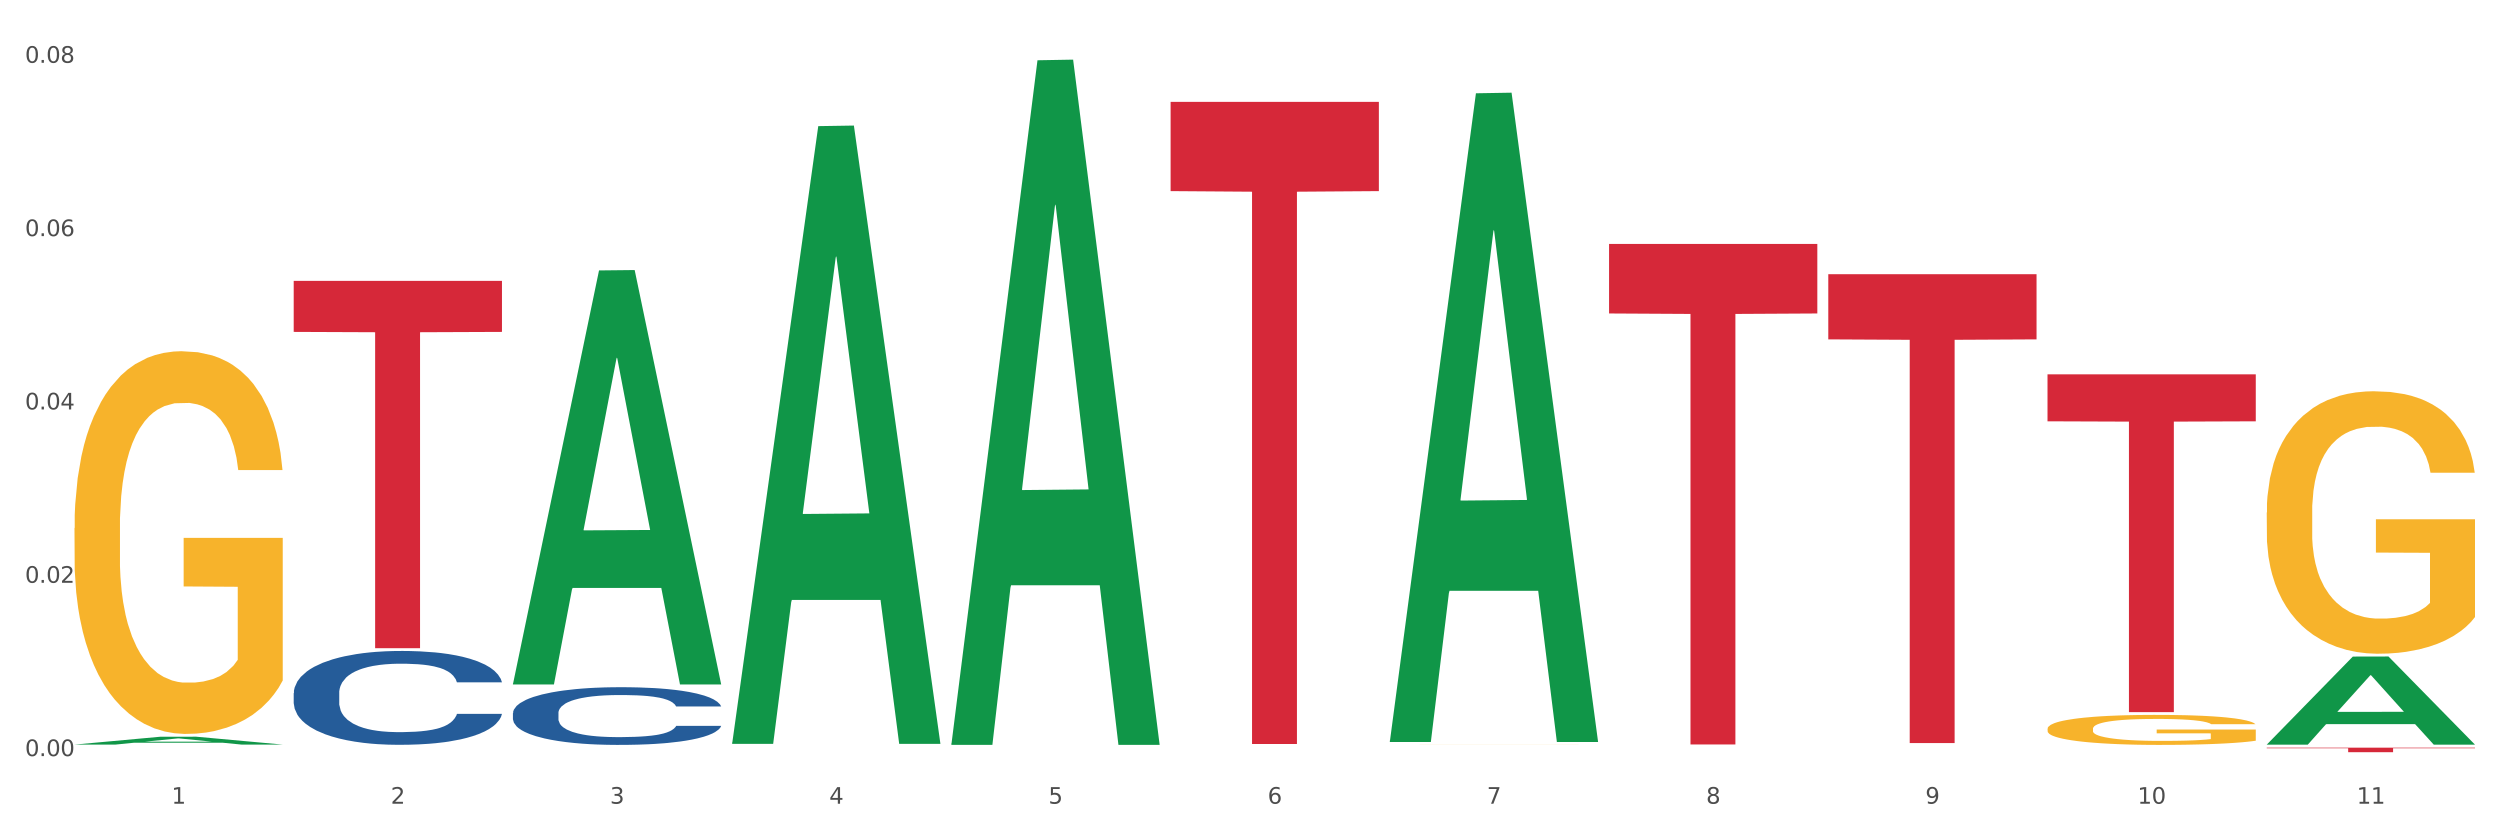
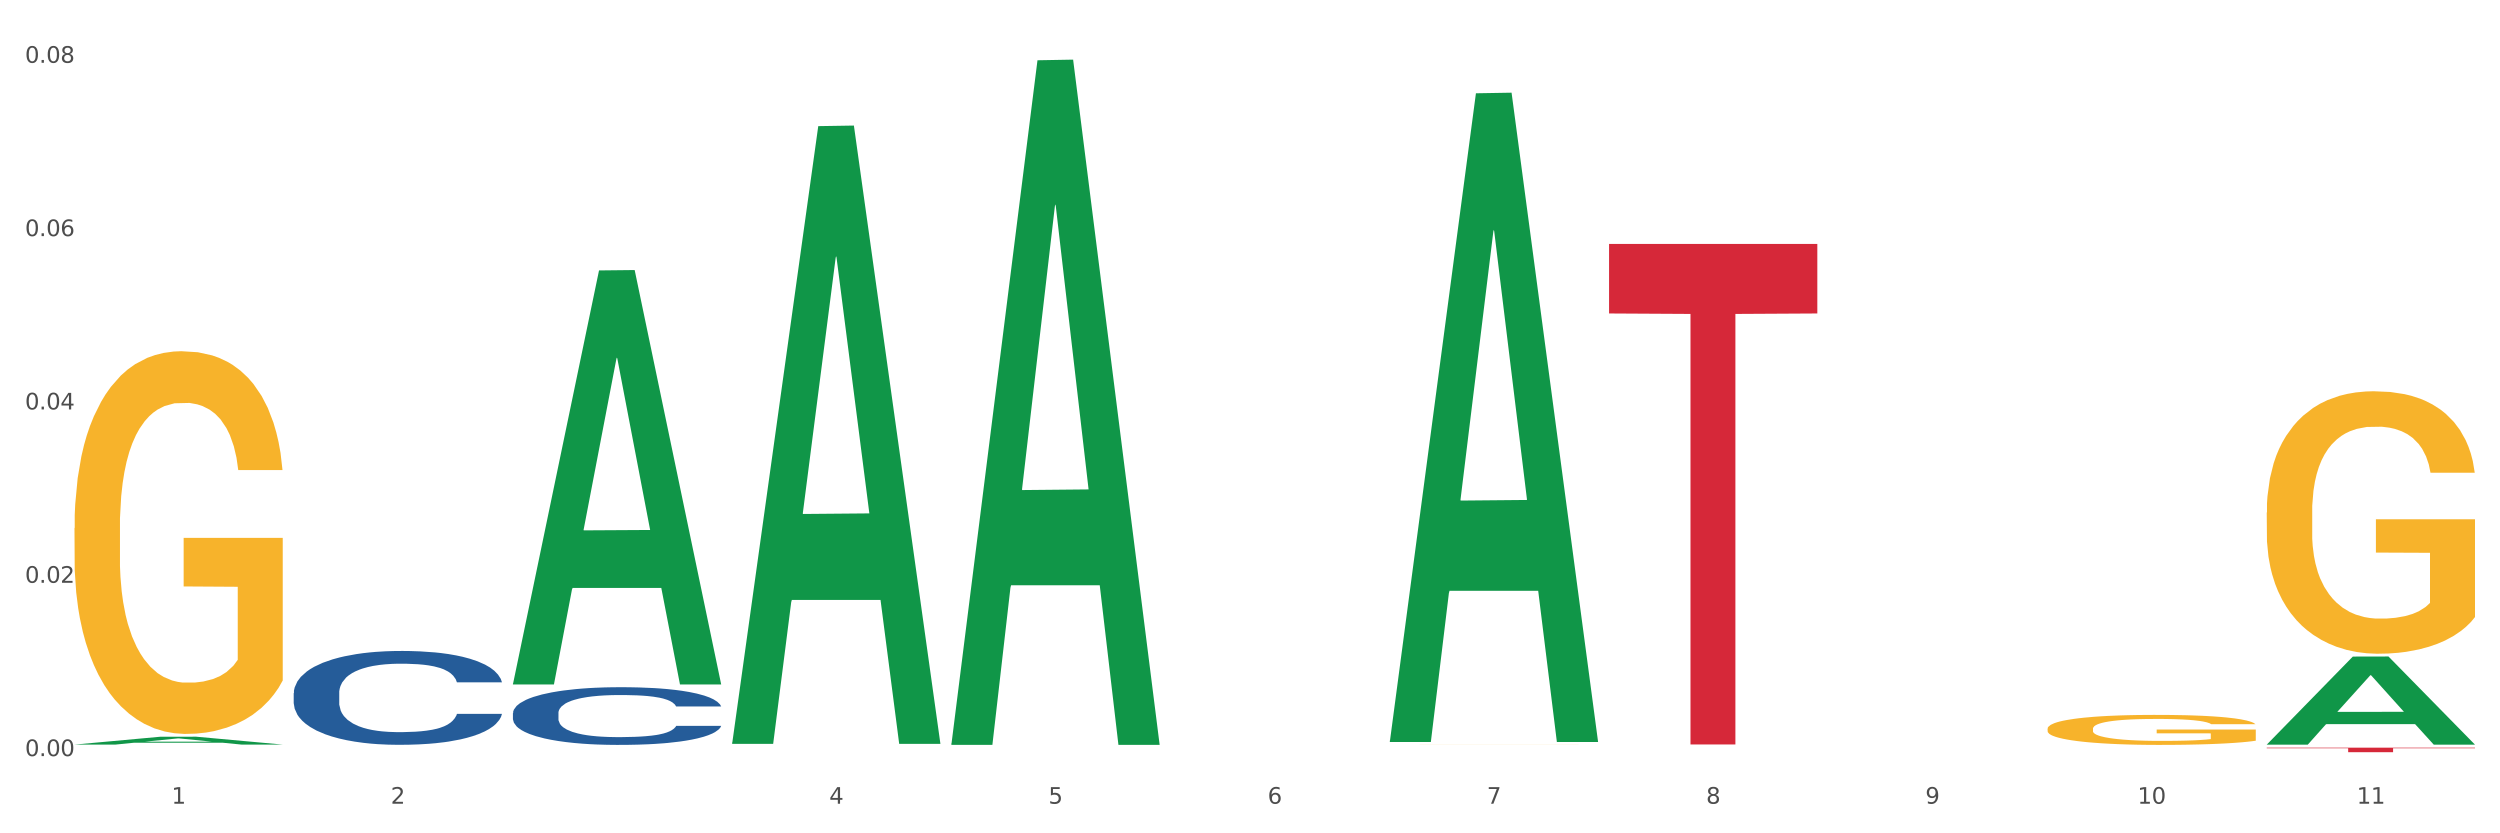
<svg xmlns="http://www.w3.org/2000/svg" xmlns:xlink="http://www.w3.org/1999/xlink" width="1080pt" height="360pt" viewBox="0 0 1080 360" version="1.1">
  <rect x="0" y="0" width="1080" height="360" fill="#333333" stroke="none" />
  <defs>
    <style type="text/css">*{stroke-linejoin: round; stroke-linecap: butt}</style>
  </defs>
  <g id="figure_1">
    <g id="patch_1">
      <path d="M 0 360  L 1080 360  L 1080 0  L 0 0  z " style="fill: #ffffff; stroke: #ffffff; stroke-linejoin: miter" />
    </g>
    <g id="axes_1">
      <g id="matplotlib.axis_1">
        <g id="xtick_1">
          <g id="text_1">
            <g style="fill: #4d4d4d" transform="translate(74.106 347.204) scale(0.096 -0.096)">
              <defs>
                <path id="DejaVuSans-31" d="M 794 531  L 1825 531  L 1825 4091  L 703 3866  L 703 4441  L 1819 4666  L 2450 4666  L 2450 531  L 3481 531  L 3481 0  L 794 0  L 794 531  z " transform="scale(0.016)" />
              </defs>
              <use xlink:href="#DejaVuSans-31" />
            </g>
          </g>
        </g>
        <g id="xtick_2">
          <g id="text_2">
            <g style="fill: #4d4d4d" transform="translate(168.812 347.204) scale(0.096 -0.096)">
              <defs>
                <path id="DejaVuSans-32" d="M 1228 531  L 3431 531  L 3431 0  L 469 0  L 469 531  Q 828 903 1448 1529  Q 2069 2156 2228 2338  Q 2531 2678 2651 2914  Q 2772 3150 2772 3378  Q 2772 3750 2511 3984  Q 2250 4219 1831 4219  Q 1534 4219 1204 4116  Q 875 4013 500 3803  L 500 4441  Q 881 4594 1212 4672  Q 1544 4750 1819 4750  Q 2544 4750 2975 4387  Q 3406 4025 3406 3419  Q 3406 3131 3298 2873  Q 3191 2616 2906 2266  Q 2828 2175 2409 1742  Q 1991 1309 1228 531  z " transform="scale(0.016)" />
              </defs>
              <use xlink:href="#DejaVuSans-32" />
            </g>
          </g>
        </g>
        <g id="xtick_3">
          <g id="text_3">
            <g style="fill: #4d4d4d" transform="translate(263.517 347.204) scale(0.096 -0.096)">
              <defs>
-                 <path id="DejaVuSans-33" d="M 2597 2516  Q 3050 2419 3304 2112  Q 3559 1806 3559 1356  Q 3559 666 3084 287  Q 2609 -91 1734 -91  Q 1441 -91 1130 -33  Q 819 25 488 141  L 488 750  Q 750 597 1062 519  Q 1375 441 1716 441  Q 2309 441 2620 675  Q 2931 909 2931 1356  Q 2931 1769 2642 2001  Q 2353 2234 1838 2234  L 1294 2234  L 1294 2753  L 1863 2753  Q 2328 2753 2575 2939  Q 2822 3125 2822 3475  Q 2822 3834 2567 4026  Q 2313 4219 1838 4219  Q 1578 4219 1281 4162  Q 984 4106 628 3988  L 628 4550  Q 988 4650 1302 4700  Q 1616 4750 1894 4750  Q 2613 4750 3031 4423  Q 3450 4097 3450 3541  Q 3450 3153 3228 2886  Q 3006 2619 2597 2516  z " transform="scale(0.016)" />
-               </defs>
+                 </defs>
              <use xlink:href="#DejaVuSans-33" />
            </g>
          </g>
        </g>
        <g id="xtick_4">
          <g id="text_4">
            <g style="fill: #4d4d4d" transform="translate(358.223 347.204) scale(0.096 -0.096)">
              <defs>
                <path id="DejaVuSans-34" d="M 2419 4116  L 825 1625  L 2419 1625  L 2419 4116  z M 2253 4666  L 3047 4666  L 3047 1625  L 3713 1625  L 3713 1100  L 3047 1100  L 3047 0  L 2419 0  L 2419 1100  L 313 1100  L 313 1709  L 2253 4666  z " transform="scale(0.016)" />
              </defs>
              <use xlink:href="#DejaVuSans-34" />
            </g>
          </g>
        </g>
        <g id="xtick_5">
          <g id="text_5">
            <g style="fill: #4d4d4d" transform="translate(452.928 347.204) scale(0.096 -0.096)">
              <defs>
                <path id="DejaVuSans-35" d="M 691 4666  L 3169 4666  L 3169 4134  L 1269 4134  L 1269 2991  Q 1406 3038 1543 3061  Q 1681 3084 1819 3084  Q 2600 3084 3056 2656  Q 3513 2228 3513 1497  Q 3513 744 3044 326  Q 2575 -91 1722 -91  Q 1428 -91 1123 -41  Q 819 9 494 109  L 494 744  Q 775 591 1075 516  Q 1375 441 1709 441  Q 2250 441 2565 725  Q 2881 1009 2881 1497  Q 2881 1984 2565 2268  Q 2250 2553 1709 2553  Q 1456 2553 1204 2497  Q 953 2441 691 2322  L 691 4666  z " transform="scale(0.016)" />
              </defs>
              <use xlink:href="#DejaVuSans-35" />
            </g>
          </g>
        </g>
        <g id="xtick_6">
          <g id="text_6">
            <g style="fill: #4d4d4d" transform="translate(547.634 347.204) scale(0.096 -0.096)">
              <defs>
                <path id="DejaVuSans-36" d="M 2113 2584  Q 1688 2584 1439 2293  Q 1191 2003 1191 1497  Q 1191 994 1439 701  Q 1688 409 2113 409  Q 2538 409 2786 701  Q 3034 994 3034 1497  Q 3034 2003 2786 2293  Q 2538 2584 2113 2584  z M 3366 4563  L 3366 3988  Q 3128 4100 2886 4159  Q 2644 4219 2406 4219  Q 1781 4219 1451 3797  Q 1122 3375 1075 2522  Q 1259 2794 1537 2939  Q 1816 3084 2150 3084  Q 2853 3084 3261 2657  Q 3669 2231 3669 1497  Q 3669 778 3244 343  Q 2819 -91 2113 -91  Q 1303 -91 875 529  Q 447 1150 447 2328  Q 447 3434 972 4092  Q 1497 4750 2381 4750  Q 2619 4750 2861 4703  Q 3103 4656 3366 4563  z " transform="scale(0.016)" />
              </defs>
              <use xlink:href="#DejaVuSans-36" />
            </g>
          </g>
        </g>
        <g id="xtick_7">
          <g id="text_7">
            <g style="fill: #4d4d4d" transform="translate(642.339 347.204) scale(0.096 -0.096)">
              <defs>
                <path id="DejaVuSans-37" d="M 525 4666  L 3525 4666  L 3525 4397  L 1831 0  L 1172 0  L 2766 4134  L 525 4134  L 525 4666  z " transform="scale(0.016)" />
              </defs>
              <use xlink:href="#DejaVuSans-37" />
            </g>
          </g>
        </g>
        <g id="xtick_8">
          <g id="text_8">
            <g style="fill: #4d4d4d" transform="translate(737.044 347.204) scale(0.096 -0.096)">
              <defs>
                <path id="DejaVuSans-38" d="M 2034 2216  Q 1584 2216 1326 1975  Q 1069 1734 1069 1313  Q 1069 891 1326 650  Q 1584 409 2034 409  Q 2484 409 2743 651  Q 3003 894 3003 1313  Q 3003 1734 2745 1975  Q 2488 2216 2034 2216  z M 1403 2484  Q 997 2584 770 2862  Q 544 3141 544 3541  Q 544 4100 942 4425  Q 1341 4750 2034 4750  Q 2731 4750 3128 4425  Q 3525 4100 3525 3541  Q 3525 3141 3298 2862  Q 3072 2584 2669 2484  Q 3125 2378 3379 2068  Q 3634 1759 3634 1313  Q 3634 634 3220 271  Q 2806 -91 2034 -91  Q 1263 -91 848 271  Q 434 634 434 1313  Q 434 1759 690 2068  Q 947 2378 1403 2484  z M 1172 3481  Q 1172 3119 1398 2916  Q 1625 2713 2034 2713  Q 2441 2713 2670 2916  Q 2900 3119 2900 3481  Q 2900 3844 2670 4047  Q 2441 4250 2034 4250  Q 1625 4250 1398 4047  Q 1172 3844 1172 3481  z " transform="scale(0.016)" />
              </defs>
              <use xlink:href="#DejaVuSans-38" />
            </g>
          </g>
        </g>
        <g id="xtick_9">
          <g id="text_9">
            <g style="fill: #4d4d4d" transform="translate(831.75 347.204) scale(0.096 -0.096)">
              <defs>
                <path id="DejaVuSans-39" d="M 703 97  L 703 672  Q 941 559 1184 500  Q 1428 441 1663 441  Q 2288 441 2617 861  Q 2947 1281 2994 2138  Q 2813 1869 2534 1725  Q 2256 1581 1919 1581  Q 1219 1581 811 2004  Q 403 2428 403 3163  Q 403 3881 828 4315  Q 1253 4750 1959 4750  Q 2769 4750 3195 4129  Q 3622 3509 3622 2328  Q 3622 1225 3098 567  Q 2575 -91 1691 -91  Q 1453 -91 1209 -44  Q 966 3 703 97  z M 1959 2075  Q 2384 2075 2632 2365  Q 2881 2656 2881 3163  Q 2881 3666 2632 3958  Q 2384 4250 1959 4250  Q 1534 4250 1286 3958  Q 1038 3666 1038 3163  Q 1038 2656 1286 2365  Q 1534 2075 1959 2075  z " transform="scale(0.016)" />
              </defs>
              <use xlink:href="#DejaVuSans-39" />
            </g>
          </g>
        </g>
        <g id="xtick_10">
          <g id="text_10">
            <g style="fill: #4d4d4d" transform="translate(923.401 347.204) scale(0.096 -0.096)">
              <defs>
                <path id="DejaVuSans-30" d="M 2034 4250  Q 1547 4250 1301 3770  Q 1056 3291 1056 2328  Q 1056 1369 1301 889  Q 1547 409 2034 409  Q 2525 409 2770 889  Q 3016 1369 3016 2328  Q 3016 3291 2770 3770  Q 2525 4250 2034 4250  z M 2034 4750  Q 2819 4750 3233 4129  Q 3647 3509 3647 2328  Q 3647 1150 3233 529  Q 2819 -91 2034 -91  Q 1250 -91 836 529  Q 422 1150 422 2328  Q 422 3509 836 4129  Q 1250 4750 2034 4750  z " transform="scale(0.016)" />
              </defs>
              <use xlink:href="#DejaVuSans-31" />
              <use xlink:href="#DejaVuSans-30" transform="translate(63.623 0)" />
            </g>
          </g>
        </g>
        <g id="xtick_11">
          <g id="text_11">
            <g style="fill: #4d4d4d" transform="translate(1018.107 347.204) scale(0.096 -0.096)">
              <use xlink:href="#DejaVuSans-31" />
              <use xlink:href="#DejaVuSans-31" transform="translate(63.623 0)" />
            </g>
          </g>
        </g>
        <g id="xtick_12" />
        <g id="xtick_13" />
        <g id="xtick_14" />
        <g id="xtick_15" />
        <g id="xtick_16" />
        <g id="xtick_17" />
        <g id="xtick_18" />
        <g id="xtick_19" />
        <g id="xtick_20" />
        <g id="xtick_21" />
      </g>
      <g id="matplotlib.axis_2">
        <g id="ytick_1">
          <g id="text_12">
            <g style="fill: #4d4d4d" transform="translate(10.8 326.637) scale(0.096 -0.096)">
              <defs>
                <path id="DejaVuSans-2e" d="M 684 794  L 1344 794  L 1344 0  L 684 0  L 684 794  z " transform="scale(0.016)" />
              </defs>
              <use xlink:href="#DejaVuSans-30" />
              <use xlink:href="#DejaVuSans-2e" transform="translate(63.623 0)" />
              <use xlink:href="#DejaVuSans-30" transform="translate(95.41 0)" />
              <use xlink:href="#DejaVuSans-30" transform="translate(159.033 0)" />
            </g>
          </g>
        </g>
        <g id="ytick_2">
          <g id="text_13">
            <g style="fill: #4d4d4d" transform="translate(10.8 251.759) scale(0.096 -0.096)">
              <use xlink:href="#DejaVuSans-30" />
              <use xlink:href="#DejaVuSans-2e" transform="translate(63.623 0)" />
              <use xlink:href="#DejaVuSans-30" transform="translate(95.41 0)" />
              <use xlink:href="#DejaVuSans-32" transform="translate(159.033 0)" />
            </g>
          </g>
        </g>
        <g id="ytick_3">
          <g id="text_14">
            <g style="fill: #4d4d4d" transform="translate(10.8 176.88) scale(0.096 -0.096)">
              <use xlink:href="#DejaVuSans-30" />
              <use xlink:href="#DejaVuSans-2e" transform="translate(63.623 0)" />
              <use xlink:href="#DejaVuSans-30" transform="translate(95.41 0)" />
              <use xlink:href="#DejaVuSans-34" transform="translate(159.033 0)" />
            </g>
          </g>
        </g>
        <g id="ytick_4">
          <g id="text_15">
            <g style="fill: #4d4d4d" transform="translate(10.8 102.002) scale(0.096 -0.096)">
              <use xlink:href="#DejaVuSans-30" />
              <use xlink:href="#DejaVuSans-2e" transform="translate(63.623 0)" />
              <use xlink:href="#DejaVuSans-30" transform="translate(95.41 0)" />
              <use xlink:href="#DejaVuSans-36" transform="translate(159.033 0)" />
            </g>
          </g>
        </g>
        <g id="ytick_5">
          <g id="text_16">
            <g style="fill: #4d4d4d" transform="translate(10.8 27.124) scale(0.096 -0.096)">
              <use xlink:href="#DejaVuSans-30" />
              <use xlink:href="#DejaVuSans-2e" transform="translate(63.623 0)" />
              <use xlink:href="#DejaVuSans-30" transform="translate(95.41 0)" />
              <use xlink:href="#DejaVuSans-38" transform="translate(159.033 0)" />
            </g>
          </g>
        </g>
        <g id="ytick_6" />
        <g id="ytick_7" />
        <g id="ytick_8" />
        <g id="ytick_9" />
      </g>
      <g id="PolyCollection_1">
        <path d="M 32.175 321.654  L 32.268 321.651  L 69.369 318.257  L 84.766 318.254  L 122.145 321.66  L 104.337 321.66  L 96.267 320.867  L 57.96 320.867  L 57.682 320.88  L 49.891 321.66  L 32.175 321.66  L 32.175 321.654  L 62.783 320.394  L 91.444 320.391  L 77.253 318.98  L 77.067 318.974  L 76.882 318.983  L 62.691 320.391  L 62.783 320.394  L 32.175 321.654  z " clip-path="url(#pcaf1e376f5)" style="fill: #109648" />
        <path d="M 884.524 314.826  L 884.631 314.814  L 884.631 314.388  L 884.843 314.021  L 885.905 313.133  L 887.499 312.398  L 888.667 312.008  L 889.835 311.688  L 891.216 311.368  L 892.916 311.036  L 895.996 310.551  L 897.908 310.302  L 900.245 310.042  L 904.494 309.663  L 907.575 309.45  L 910.761 309.272  L 915.966 309.059  L 919.365 308.964  L 922.977 308.893  L 927.332 308.846  L 930.625 308.834  L 937.848 308.869  L 944.009 308.976  L 946.983 309.059  L 950.807 309.201  L 952.825 309.296  L 956.118 309.485  L 959.517 309.734  L 961.854 309.947  L 965.359 310.35  L 968.015 310.752  L 970.458 311.25  L 971.733 311.593  L 972.689 311.913  L 973.539 312.28  L 974.388 312.86  L 955.268 312.86  L 954.525 312.446  L 953.356 312.055  L 951.657 311.676  L 950.17 311.439  L 947.62 311.143  L 945.283 310.954  L 942.84 310.811  L 939.866 310.693  L 937.529 310.634  L 934.236 310.586  L 927.757 310.598  L 923.402 310.693  L 920.427 310.811  L 918.515 310.918  L 916.816 311.036  L 914.904 311.202  L 912.673 311.451  L 911.08 311.676  L 909.487 311.96  L 908.212 312.244  L 907.043 312.576  L 906.087 312.931  L 905.344 313.298  L 904.707 313.748  L 904.175 314.494  L 904.175 316.117  L 904.388 316.484  L 904.919 316.969  L 905.556 317.336  L 906.619 317.775  L 907.575 318.071  L 909.38 318.497  L 911.399 318.852  L 912.992 319.077  L 914.585 319.267  L 917.347 319.527  L 920.427 319.74  L 923.083 319.871  L 926.695 319.989  L 929.138 320.036  L 931.262 320.06  L 936.467 320.06  L 940.185 320.025  L 944.327 319.942  L 947.514 319.835  L 950.17 319.705  L 953.144 319.492  L 955.056 319.29  L 955.056 316.815  L 931.687 316.804  L 931.687 315.158  L 974.495 315.158  L 974.495 319.989  L 972.689 320.238  L 970.671 320.463  L 968.546 320.664  L 965.359 320.913  L 961.535 321.15  L 958.136 321.315  L 954.525 321.458  L 950.276 321.588  L 944.752 321.706  L 941.353 321.754  L 937.104 321.789  L 932.112 321.801  L 927.757 321.777  L 923.508 321.718  L 919.047 321.611  L 914.691 321.458  L 911.399 321.304  L 908.106 321.114  L 904.6 320.865  L 901.839 320.629  L 899.714 320.415  L 897.377 320.143  L 894.828 319.788  L 892.916 319.468  L 891.216 319.136  L 889.411 318.71  L 888.136 318.343  L 886.861 317.881  L 886.118 317.538  L 885.268 317.005  L 884.631 316.259  L 884.524 314.826  z " clip-path="url(#pcaf1e376f5)" style="fill: #f7b32b" />
        <path d="M 979.23 221.418  L 979.336 221.315  L 979.336 217.587  L 979.548 214.376  L 980.611 206.609  L 982.204 200.189  L 983.372 196.771  L 984.541 193.975  L 985.922 191.179  L 987.621 188.279  L 990.702 184.033  L 992.614 181.859  L 994.951 179.58  L 999.2 176.266  L 1002.28 174.402  L 1005.467 172.849  L 1010.672 170.985  L 1014.071 170.156  L 1017.682 169.535  L 1022.037 169.121  L 1025.33 169.017  L 1032.553 169.328  L 1038.714 170.26  L 1041.688 170.985  L 1045.512 172.227  L 1047.531 173.056  L 1050.824 174.713  L 1054.223 176.888  L 1056.56 178.752  L 1060.065 182.273  L 1062.72 185.794  L 1065.164 190.143  L 1066.438 193.147  L 1067.394 195.943  L 1068.244 199.153  L 1069.094 204.227  L 1049.974 204.227  L 1049.23 200.603  L 1048.062 197.185  L 1046.362 193.871  L 1044.875 191.8  L 1042.326 189.211  L 1039.989 187.554  L 1037.546 186.312  L 1034.572 185.276  L 1032.235 184.758  L 1028.942 184.344  L 1022.462 184.448  L 1018.107 185.276  L 1015.133 186.312  L 1013.221 187.244  L 1011.521 188.279  L 1009.609 189.729  L 1007.379 191.904  L 1005.785 193.871  L 1004.192 196.357  L 1002.917 198.842  L 1001.749 201.742  L 1000.793 204.849  L 1000.049 208.059  L 999.412 211.994  L 998.881 218.519  L 998.881 232.706  L 999.093 235.917  L 999.624 240.163  L 1000.262 243.373  L 1001.324 247.205  L 1002.28 249.794  L 1004.086 253.522  L 1006.104 256.629  L 1007.697 258.596  L 1009.291 260.253  L 1012.052 262.532  L 1015.133 264.396  L 1017.788 265.535  L 1021.4 266.57  L 1023.843 266.985  L 1025.968 267.192  L 1031.172 267.192  L 1034.89 266.881  L 1039.033 266.156  L 1042.22 265.224  L 1044.875 264.085  L 1047.849 262.221  L 1049.761 260.46  L 1049.761 238.816  L 1026.392 238.713  L 1026.392 224.318  L 1069.2 224.318  L 1069.2 266.57  L 1067.394 268.745  L 1065.376 270.713  L 1063.252 272.473  L 1060.065 274.648  L 1056.241 276.719  L 1052.842 278.169  L 1049.23 279.412  L 1044.981 280.551  L 1039.458 281.587  L 1036.059 282.001  L 1031.81 282.312  L 1026.817 282.415  L 1022.462 282.208  L 1018.213 281.69  L 1013.752 280.758  L 1009.397 279.412  L 1006.104 278.066  L 1002.811 276.409  L 999.306 274.234  L 996.544 272.163  L 994.42 270.299  L 992.083 267.917  L 989.533 264.81  L 987.621 262.014  L 985.922 259.114  L 984.116 255.386  L 982.841 252.176  L 981.567 248.137  L 980.823 245.134  L 979.973 240.473  L 979.336 233.949  L 979.23 221.418  z " clip-path="url(#pcaf1e376f5)" style="fill: #f7b32b" />
        <path d="M 221.586 308.072  L 221.692 308.049  L 221.692 307.411  L 222.011 306.546  L 223.181 304.952  L 224.67 303.746  L 227.222 302.334  L 228.605 301.742  L 230.413 301.082  L 234.135 300.012  L 238.389 299.101  L 241.367 298.6  L 243.6 298.281  L 248.598 297.712  L 251.47 297.462  L 254.447 297.257  L 257 297.12  L 261.254 296.961  L 264.657 296.893  L 268.592 296.87  L 271.888 296.893  L 276.249 296.984  L 282.63 297.257  L 285.076 297.416  L 288.372 297.689  L 291.775 298.054  L 294.541 298.418  L 297.731 298.942  L 301.028 299.625  L 304.218 300.49  L 306.451 301.287  L 308.259 302.129  L 309.855 303.154  L 311.024 304.269  L 311.556 305.203  L 292.095 305.203  L 291.563 304.361  L 290.499 303.45  L 289.436 302.835  L 288.266 302.334  L 286.458 301.765  L 284.863 301.401  L 282.204 300.968  L 279.758 300.695  L 277.738 300.535  L 275.292 300.399  L 270.081 300.262  L 266.358 300.262  L 264.019 300.308  L 261.147 300.422  L 258.701 300.581  L 255.83 300.854  L 253.597 301.15  L 251.363 301.537  L 250.087 301.81  L 248.173 302.311  L 246.897 302.721  L 245.195 303.427  L 244.238 303.928  L 242.536 305.226  L 241.792 306.182  L 241.473 306.842  L 241.26 307.571  L 241.26 311.123  L 241.898 312.716  L 242.43 313.399  L 243.281 314.174  L 244.876 315.175  L 247.216 316.154  L 249.662 316.86  L 251.682 317.293  L 253.597 317.612  L 255.511 317.862  L 257.851 318.09  L 259.765 318.226  L 262.636 318.363  L 266.039 318.431  L 268.698 318.431  L 274.122 318.317  L 276.568 318.204  L 278.907 318.044  L 281.46 317.794  L 283.48 317.521  L 284.65 317.316  L 286.564 316.883  L 288.053 316.428  L 289.329 315.904  L 290.18 315.449  L 291.137 314.766  L 291.882 313.991  L 292.095 313.582  L 311.556 313.582  L 311.131 314.401  L 310.386 315.198  L 308.897 316.268  L 307.728 316.883  L 305.92 317.634  L 304.005 318.272  L 301.347 318.978  L 298.901 319.501  L 296.348 319.957  L 293.583 320.367  L 288.585 320.936  L 286.777 321.095  L 282.949 321.368  L 279.971 321.528  L 275.611 321.687  L 271.144 321.778  L 266.465 321.801  L 262.317 321.755  L 257.744 321.619  L 254.873 321.482  L 251.682 321.277  L 247.96 320.959  L 244.451 320.571  L 241.154 320.116  L 238.07 319.592  L 235.198 319  L 231.476 318.021  L 228.711 317.065  L 226.691 316.177  L 225.308 315.426  L 223.926 314.47  L 223.181 313.809  L 222.011 312.216  L 221.586 310.736  L 221.586 308.072  z " clip-path="url(#pcaf1e376f5)" style="fill: #255c99" />
        <path d="M 126.88 299.431  L 126.987 299.394  L 126.987 298.357  L 127.306 296.95  L 128.476 294.358  L 129.965 292.395  L 132.517 290.099  L 133.899 289.136  L 135.707 288.063  L 139.43 286.322  L 143.683 284.841  L 146.661 284.026  L 148.894 283.508  L 153.893 282.582  L 156.764 282.175  L 159.742 281.841  L 162.294 281.619  L 166.548 281.36  L 169.951 281.249  L 173.886 281.212  L 177.183 281.249  L 181.543 281.397  L 187.924 281.841  L 190.37 282.101  L 193.667 282.545  L 197.07 283.137  L 199.835 283.73  L 203.025 284.582  L 206.322 285.693  L 209.513 287.1  L 211.746 288.396  L 213.554 289.766  L 215.149 291.432  L 216.319 293.247  L 216.851 294.765  L 197.389 294.765  L 196.857 293.395  L 195.794 291.914  L 194.73 290.914  L 193.561 290.099  L 191.753 289.173  L 190.157 288.581  L 187.499 287.877  L 185.053 287.433  L 183.032 287.174  L 180.586 286.952  L 175.375 286.729  L 171.653 286.729  L 169.313 286.803  L 166.442 286.989  L 163.996 287.248  L 161.124 287.692  L 158.891 288.174  L 156.658 288.803  L 155.382 289.248  L 153.467 290.062  L 152.191 290.729  L 150.49 291.877  L 149.533 292.691  L 147.831 294.802  L 147.087 296.358  L 146.768 297.431  L 146.555 298.616  L 146.555 304.393  L 147.193 306.986  L 147.725 308.096  L 148.575 309.356  L 150.171 310.985  L 152.51 312.577  L 154.956 313.725  L 156.977 314.429  L 158.891 314.947  L 160.805 315.355  L 163.145 315.725  L 165.059 315.947  L 167.931 316.169  L 171.334 316.28  L 173.993 316.28  L 179.416 316.095  L 181.862 315.91  L 184.202 315.651  L 186.754 315.243  L 188.775 314.799  L 189.945 314.466  L 191.859 313.762  L 193.348 313.022  L 194.624 312.17  L 195.475 311.429  L 196.432 310.318  L 197.176 309.059  L 197.389 308.393  L 216.851 308.393  L 216.425 309.726  L 215.681 311.022  L 214.192 312.762  L 213.022 313.762  L 211.214 314.984  L 209.3 316.021  L 206.641 317.169  L 204.195 318.021  L 201.643 318.761  L 198.878 319.428  L 193.88 320.354  L 192.072 320.613  L 188.243 321.057  L 185.265 321.317  L 180.905 321.576  L 176.439 321.724  L 171.759 321.761  L 167.612 321.687  L 163.039 321.465  L 160.167 321.243  L 156.977 320.909  L 153.255 320.391  L 149.745 319.761  L 146.448 319.021  L 143.364 318.169  L 140.493 317.206  L 136.771 315.614  L 134.006 314.058  L 131.985 312.614  L 130.603 311.392  L 129.22 309.837  L 128.476 308.763  L 127.306 306.171  L 126.88 303.764  L 126.88 299.431  z " clip-path="url(#pcaf1e376f5)" style="fill: #255c99" />
-         <path d="M 126.88 121.324  L 216.851 121.324  L 216.851 143.378  L 181.46 143.527  L 181.46 280.023  L 162.058 280.023  L 162.058 143.527  L 126.88 143.378  L 126.88 121.473  L 126.88 121.324  z " clip-path="url(#pcaf1e376f5)" style="fill: #d62839" />
-         <path d="M 505.702 44.011  L 595.673 44.011  L 595.673 82.558  L 560.281 82.819  L 560.281 321.396  L 540.88 321.396  L 540.88 82.819  L 505.702 82.558  L 505.702 44.271  L 505.702 44.011  z " clip-path="url(#pcaf1e376f5)" style="fill: #d62839" />
        <path d="M 695.113 105.366  L 785.084 105.366  L 785.084 135.418  L 749.692 135.621  L 749.692 321.622  L 730.291 321.622  L 730.291 135.621  L 695.113 135.418  L 695.113 105.569  L 695.113 105.366  z " clip-path="url(#pcaf1e376f5)" style="fill: #d62839" />
-         <path d="M 789.819 118.464  L 879.789 118.464  L 879.789 146.609  L 844.398 146.799  L 844.398 320.994  L 824.997 320.994  L 824.997 146.799  L 789.819 146.609  L 789.819 118.654  L 789.819 118.464  z " clip-path="url(#pcaf1e376f5)" style="fill: #d62839" />
-         <path d="M 884.524 161.725  L 974.495 161.725  L 974.495 182.003  L 939.103 182.14  L 939.103 307.645  L 919.702 307.645  L 919.702 182.14  L 884.524 182.003  L 884.524 161.862  L 884.524 161.725  z " clip-path="url(#pcaf1e376f5)" style="fill: #d62839" />
        <path d="M 979.23 322.99  L 1069.2 322.99  L 1069.2 323.262  L 1033.809 323.264  L 1033.809 324.95  L 1014.408 324.95  L 1014.408 323.264  L 979.23 323.262  L 979.23 322.992  L 979.23 322.99  z " clip-path="url(#pcaf1e376f5)" style="fill: #d62839" />
        <path d="M 600.408 321.748  L 600.514 321.748  L 600.514 321.747  L 600.727 321.747  L 601.789 321.745  L 603.382 321.743  L 604.551 321.743  L 605.719 321.742  L 607.1 321.741  L 608.799 321.741  L 611.88 321.74  L 613.792 321.739  L 616.129 321.739  L 620.378 321.738  L 623.458 321.738  L 626.645 321.737  L 631.85 321.737  L 635.249 321.737  L 638.86 321.736  L 643.215 321.736  L 646.508 321.736  L 653.731 321.736  L 659.892 321.737  L 662.867 321.737  L 666.691 321.737  L 668.709 321.737  L 672.002 321.738  L 675.401 321.738  L 677.738 321.739  L 681.243 321.739  L 683.899 321.74  L 686.342 321.741  L 687.616 321.742  L 688.572 321.742  L 689.422 321.743  L 690.272 321.744  L 671.152 321.744  L 670.408 321.744  L 669.24 321.743  L 667.54 321.742  L 666.053 321.742  L 663.504 321.741  L 661.167 321.741  L 658.724 321.74  L 655.75 321.74  L 653.413 321.74  L 650.12 321.74  L 643.64 321.74  L 639.285 321.74  L 636.311 321.74  L 634.399 321.74  L 632.699 321.741  L 630.787 321.741  L 628.557 321.742  L 626.963 321.742  L 625.37 321.743  L 624.095 321.743  L 622.927 321.744  L 621.971 321.745  L 621.227 321.745  L 620.59 321.746  L 620.059 321.748  L 620.059 321.751  L 620.271 321.752  L 620.803 321.753  L 621.44 321.753  L 622.502 321.754  L 623.458 321.755  L 625.264 321.756  L 627.282 321.756  L 628.875 321.757  L 630.469 321.757  L 633.231 321.758  L 636.311 321.758  L 638.967 321.758  L 642.578 321.759  L 645.021 321.759  L 647.146 321.759  L 652.351 321.759  L 656.068 321.759  L 660.211 321.759  L 663.398 321.758  L 666.053 321.758  L 669.027 321.758  L 670.939 321.757  L 670.939 321.752  L 647.571 321.752  L 647.571 321.749  L 690.378 321.749  L 690.378 321.759  L 688.572 321.759  L 686.554 321.76  L 684.43 321.76  L 681.243 321.761  L 677.419 321.761  L 674.02 321.761  L 670.408 321.762  L 666.159 321.762  L 660.636 321.762  L 657.237 321.762  L 652.988 321.762  L 647.995 321.762  L 643.64 321.762  L 639.391 321.762  L 634.93 321.762  L 630.575 321.762  L 627.282 321.761  L 623.989 321.761  L 620.484 321.76  L 617.722 321.76  L 615.598 321.76  L 613.261 321.759  L 610.711 321.758  L 608.799 321.758  L 607.1 321.757  L 605.294 321.756  L 604.019 321.755  L 602.745 321.754  L 602.001 321.754  L 601.151 321.753  L 600.514 321.751  L 600.408 321.748  z " clip-path="url(#pcaf1e376f5)" style="fill: #f7b32b" />
        <path d="M 32.175 228.125  L 32.281 227.974  L 32.281 222.538  L 32.494 217.857  L 33.556 206.532  L 35.149 197.169  L 36.318 192.186  L 37.486 188.109  L 38.867 184.032  L 40.567 179.804  L 43.647 173.613  L 45.559 170.442  L 47.896 167.12  L 52.145 162.288  L 55.225 159.57  L 58.412 157.305  L 63.617 154.587  L 67.016 153.379  L 70.627 152.473  L 74.983 151.869  L 78.275 151.718  L 85.499 152.171  L 91.659 153.53  L 94.634 154.587  L 98.458 156.399  L 100.476 157.607  L 103.769 160.023  L 107.168 163.194  L 109.505 165.912  L 113.01 171.046  L 115.666 176.18  L 118.109 182.522  L 119.383 186.901  L 120.339 190.978  L 121.189 195.659  L 122.039 203.059  L 102.919 203.059  L 102.175 197.773  L 101.007 192.79  L 99.307 187.958  L 97.82 184.938  L 95.271 181.163  L 92.934 178.747  L 90.491 176.935  L 87.517 175.425  L 85.18 174.67  L 81.887 174.066  L 75.407 174.217  L 71.052 175.425  L 68.078 176.935  L 66.166 178.294  L 64.467 179.804  L 62.555 181.918  L 60.324 185.089  L 58.731 187.958  L 57.137 191.582  L 55.863 195.206  L 54.694 199.434  L 53.738 203.965  L 52.995 208.646  L 52.357 214.384  L 51.826 223.897  L 51.826 244.584  L 52.039 249.265  L 52.57 255.456  L 53.207 260.137  L 54.269 265.724  L 55.225 269.5  L 57.031 274.936  L 59.049 279.466  L 60.643 282.335  L 62.236 284.751  L 64.998 288.073  L 68.078 290.791  L 70.734 292.452  L 74.345 293.962  L 76.788 294.566  L 78.913 294.868  L 84.118 294.868  L 87.835 294.415  L 91.978 293.358  L 95.165 291.999  L 97.82 290.338  L 100.795 287.62  L 102.707 285.053  L 102.707 253.493  L 79.338 253.342  L 79.338 232.353  L 122.145 232.353  L 122.145 293.962  L 120.339 297.133  L 118.321 300.002  L 116.197 302.569  L 113.01 305.74  L 109.186 308.76  L 105.787 310.874  L 102.175 312.686  L 97.927 314.347  L 92.403 315.857  L 89.004 316.461  L 84.755 316.914  L 79.763 317.065  L 75.407 316.763  L 71.159 316.008  L 66.697 314.649  L 62.342 312.686  L 59.049 310.723  L 55.756 308.307  L 52.251 305.136  L 49.489 302.116  L 47.365 299.398  L 45.028 295.925  L 42.479 291.395  L 40.567 287.318  L 38.867 283.09  L 37.061 277.654  L 35.787 272.973  L 34.512 267.084  L 33.768 262.704  L 32.919 255.909  L 32.281 246.396  L 32.175 228.125  z " clip-path="url(#pcaf1e376f5)" style="fill: #f7b32b" />
        <path d="M 410.997 321.215  L 411.09 320.937  L 448.191 26.037  L 463.588 25.759  L 500.967 321.771  L 483.159 321.771  L 475.089 252.841  L 436.782 252.841  L 436.504 253.952  L 428.713 321.771  L 410.997 321.771  L 410.997 321.215  L 441.605 211.705  L 470.266 211.427  L 456.075 88.853  L 455.889 88.297  L 455.704 89.131  L 441.513 211.427  L 441.605 211.705  L 410.997 321.215  z " clip-path="url(#pcaf1e376f5)" style="fill: #109648" />
        <path d="M 600.408 320.021  L 600.501 319.757  L 637.602 40.3  L 652.999 40.036  L 690.378 320.547  L 672.57 320.547  L 664.5 255.227  L 626.193 255.227  L 625.915 256.28  L 618.124 320.547  L 600.408 320.547  L 600.408 320.021  L 631.016 216.245  L 659.677 215.981  L 645.486 99.826  L 645.3 99.299  L 645.115 100.089  L 630.924 215.981  L 631.016 216.245  L 600.408 320.021  z " clip-path="url(#pcaf1e376f5)" style="fill: #109648" />
        <path d="M 979.23 321.63  L 979.323 321.595  L 1016.424 283.64  L 1031.821 283.604  L 1069.2 321.702  L 1051.391 321.702  L 1043.322 312.83  L 1005.015 312.83  L 1004.737 312.973  L 996.946 321.702  L 979.23 321.702  L 979.23 321.63  L 1009.838 307.536  L 1038.499 307.5  L 1024.308 291.724  L 1024.122 291.653  L 1023.937 291.76  L 1009.745 307.5  L 1009.838 307.536  L 979.23 321.63  z " clip-path="url(#pcaf1e376f5)" style="fill: #109648" />
        <path d="M 221.586 295.345  L 221.679 295.177  L 258.78 116.826  L 274.177 116.658  L 311.556 295.681  L 293.748 295.681  L 285.678 253.993  L 247.371 253.993  L 247.093 254.665  L 239.302 295.681  L 221.586 295.681  L 221.586 295.345  L 252.194 229.114  L 280.855 228.946  L 266.664 154.816  L 266.478 154.479  L 266.293 154.984  L 252.102 228.946  L 252.194 229.114  L 221.586 295.345  z " clip-path="url(#pcaf1e376f5)" style="fill: #109648" />
        <path d="M 316.291 320.858  L 316.384 320.607  L 353.485 54.489  L 368.882 54.239  L 406.262 321.359  L 388.453 321.359  L 380.384 259.157  L 342.077 259.157  L 341.798 260.16  L 334.007 321.359  L 316.291 321.359  L 316.291 320.858  L 346.9 222.036  L 375.56 221.785  L 361.369 111.174  L 361.184 110.673  L 360.998 111.425  L 346.807 221.785  L 346.9 222.036  L 316.291 320.858  z " clip-path="url(#pcaf1e376f5)" style="fill: #109648" />
      </g>
    </g>
  </g>
  <defs>
    <clipPath id="pcaf1e376f5">
      <rect x="32.175" y="10.8" width="1037.025" height="329.109" />
    </clipPath>
  </defs>
</svg>